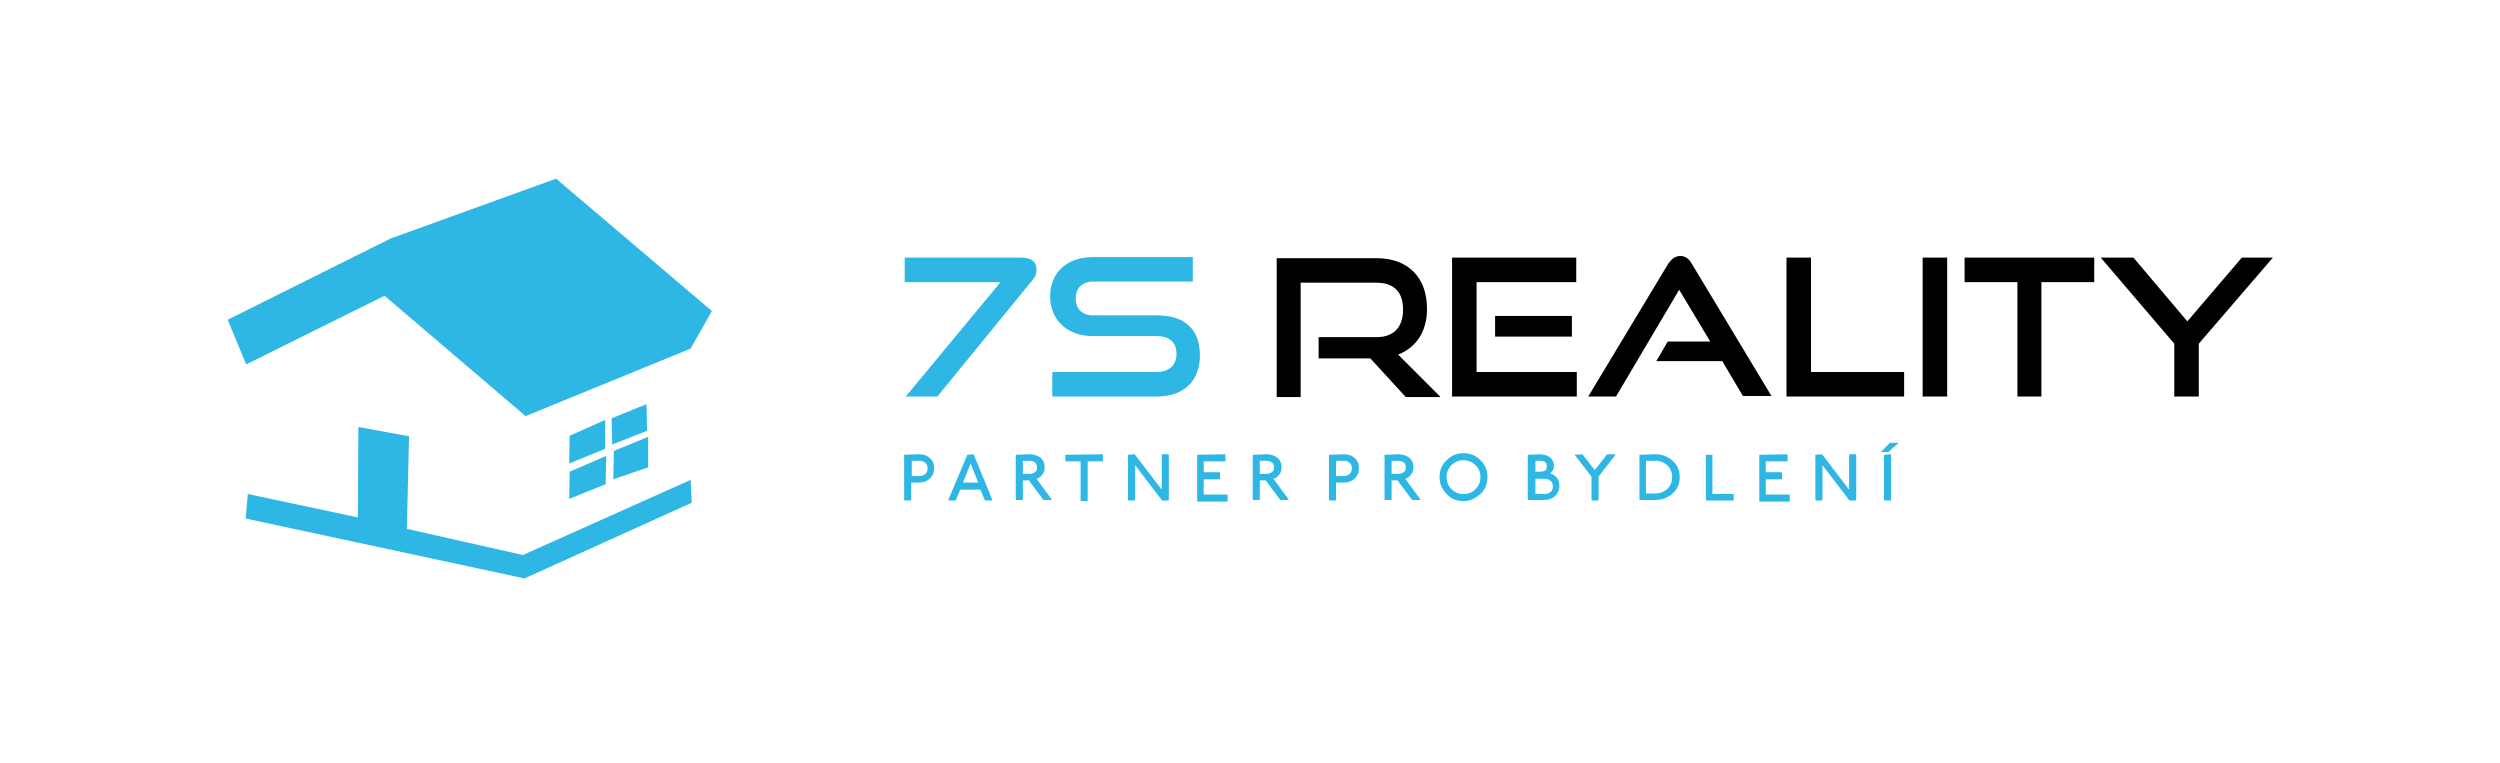
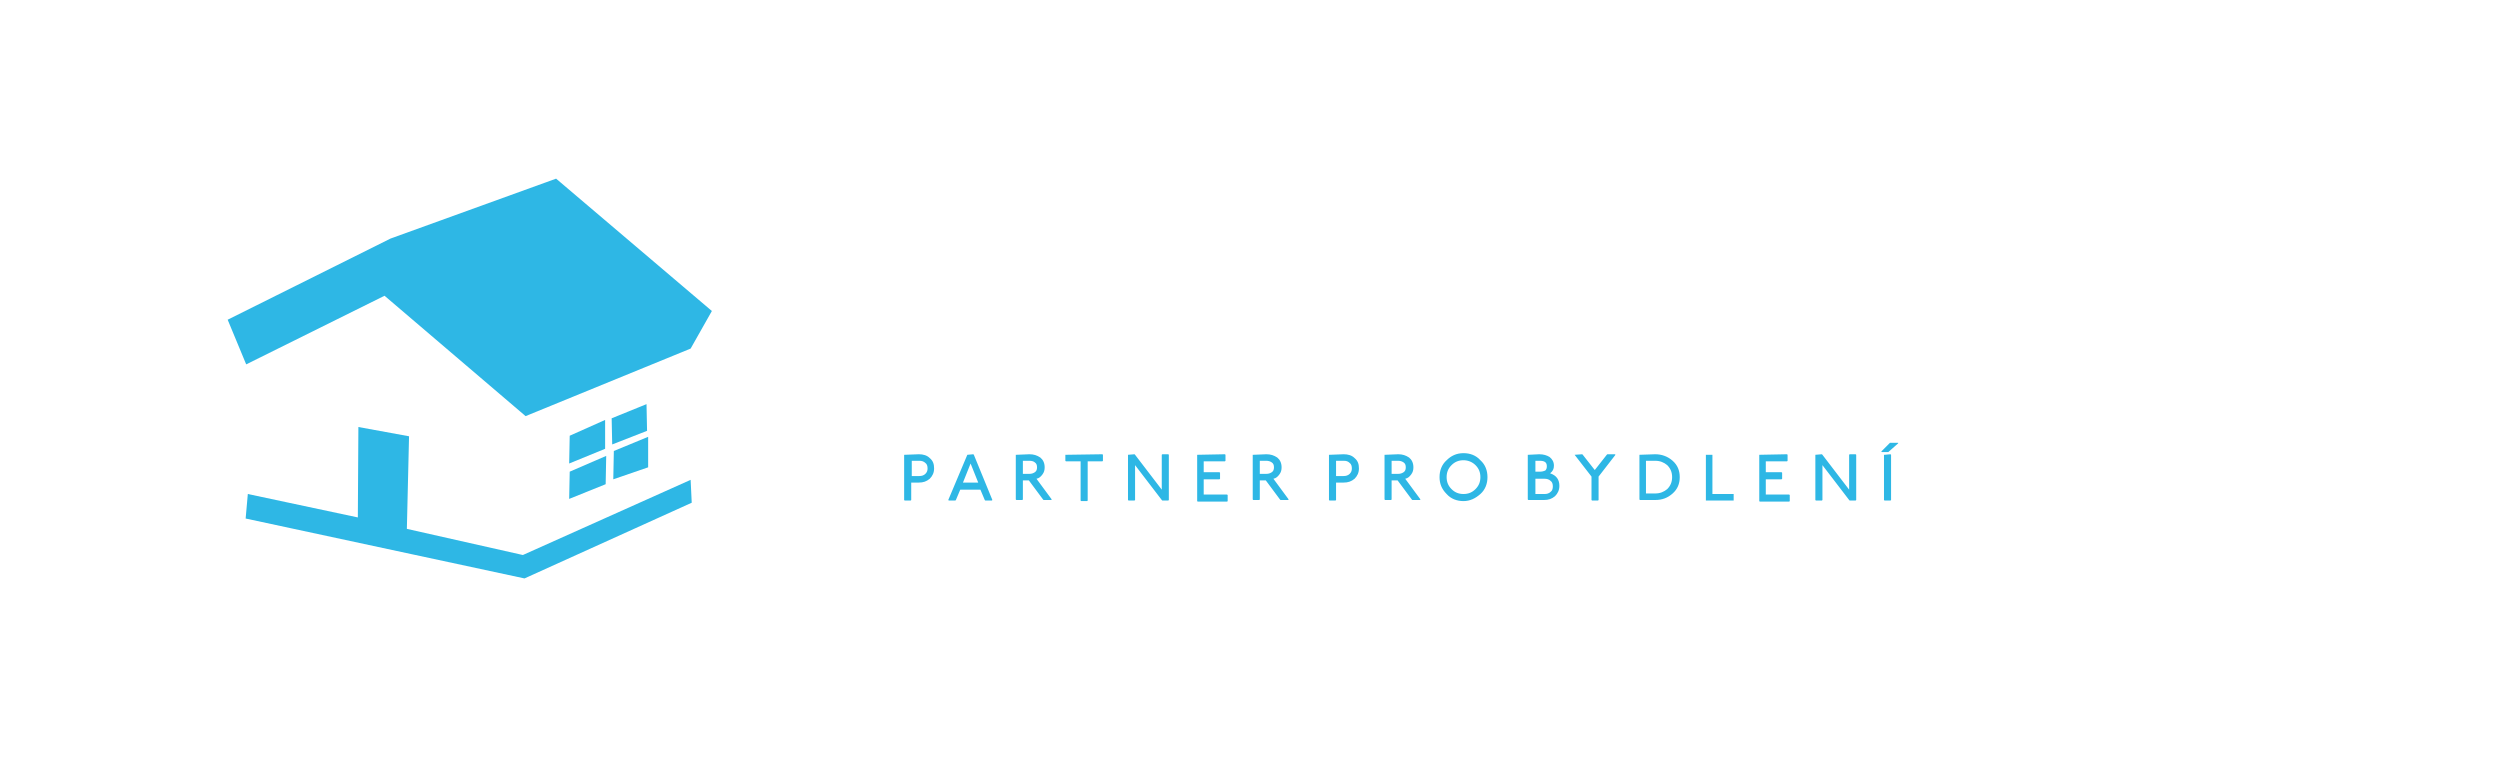
<svg xmlns="http://www.w3.org/2000/svg" version="1.1" id="Vrstva_1" x="0px" y="0px" viewBox="0 0 459 140" style="enable-background:new 0 0 459 140;" xml:space="preserve">
  <style type="text/css">
	.st0{fill-rule:evenodd;clip-rule:evenodd;fill:#2EB7E5;}
	.st1{fill-rule:evenodd;clip-rule:evenodd;}
</style>
  <g>
    <g>
      <polygon class="st0" points="41.8,58.7 71.7,43.8 102.1,32.8 130.7,57.1 126.8,64 96.5,76.4 70.6,54.3 45.2,66.9   " />
      <polygon class="st0" points="45.5,90.7 65.7,95 65.8,78.4 75.1,80.1 74.7,97.1 96,101.9 126.8,88.1 127,92.3 96.3,106.2     45.1,95.2   " />
      <polygon class="st0" points="104.6,80 104.5,85.1 111.1,82.4 111.1,77.1   " />
      <polygon class="st0" points="118.7,74.2 112.3,76.8 112.4,81.6 118.8,79.1   " />
      <polygon class="st0" points="104.6,86.6 104.5,91.6 111.2,88.9 111.3,83.7   " />
      <polygon class="st0" points="119,85.8 112.6,88 112.7,82.8 119,80.2   " />
    </g>
    <g>
-       <path class="st0" d="M172.1,72.8l17.4-21.3c0.7-0.8,0.8-1.4,0.8-2.1c0-1.2-0.8-2.1-2.8-2.1h-21.4v4.5h17.6l-17.4,21H172.1    L172.1,72.8z M212.4,72.8c5.3,0,7.9-3.2,7.9-7.5c0-4.9-2.8-7.4-7.9-7.4h-11.7c-2,0-3.2-1.2-3.2-3.1c0-1.9,1.2-3.1,3.2-3.1h18.3    v-4.5h-18.3c-5.1,0-7.9,3.1-7.9,7.2c0,4.2,3,7.3,7.8,7.3h11.7c2.4,0,3.7,1.1,3.7,3.3c0,2-1.3,3.3-3.7,3.3h-19.1v4.5H212.4z" />
-       <path class="st1" d="M264.4,72.8l-7.7-7.7c3.3-1.3,5.3-4.2,5.3-8.4c0-5.7-3.4-9.3-9.3-9.3h-18.3v25.5h4.4v-21h13.9    c3.1,0,4.9,1.6,4.9,4.9c0,3.3-1.7,5.1-4.9,5.1h-10.6v3.9h9.5l6.5,7.1H264.4L264.4,72.8z M289.5,72.8v-4.5h-18.4V51.8h18.3v-4.5    h-22.8v25.5H289.5L289.5,72.8z M288.6,61.8h-14.1V58h14.1V61.8L288.6,61.8z M325.3,72.8l-14.7-24.4c-0.5-0.9-1.2-1.4-2.1-1.4    c-1,0-1.6,0.6-2.2,1.4l-14.7,24.4h5.1l11.6-19.6l5.7,9.5h-7.8l-2.1,3.6h12.1l3.8,6.4H325.3L325.3,72.8z M349.6,72.8v-4.5h-17.1    v-21H328v25.5H349.6L349.6,72.8z M357.5,72.8V47.3h-4.5v25.5H357.5L357.5,72.8z M374.8,72.8v-21h9.7v-4.5h-23.8v4.5h9.7v21H374.8    L374.8,72.8z M403.7,72.8v-9.7l13.6-15.8h-5.7l-10,11.7l-9.9-11.7h-6l13.5,15.8v9.7H403.7z" />
-     </g>
+       </g>
    <path class="st0" d="M166.1,83.5L166.1,83.5l2.6-0.1c0.8,0,1.5,0.2,2,0.7c0.6,0.5,0.8,1.1,0.8,1.9c0,0.8-0.3,1.4-0.8,1.9   c-0.6,0.5-1.2,0.7-2,0.7h-1.4v3.2l-0.1,0.1h-1.1l-0.1-0.1V83.5L166.1,83.5z M168.8,84.6h-1.4v2.8h1.4c0.4,0,0.8-0.1,1.1-0.4   c0.3-0.3,0.4-0.6,0.4-1c0-0.4-0.1-0.8-0.4-1C169.6,84.7,169.2,84.6,168.8,84.6L168.8,84.6z M177.6,83.5L177.6,83.5l1.1-0.1l0.1,0.1   l3.4,8.3l-0.1,0.1h-1.2l-0.1-0.1l-0.8-1.9h-3.7l-0.8,1.9l-0.1,0.1h-1.2l-0.1-0.1L177.6,83.5L177.6,83.5z M179.6,88.6l-1.4-3.5   l-1.4,3.5H179.6L179.6,88.6z M186.6,83.5L186.6,83.5l2.4-0.1c0.8,0,1.4,0.2,2,0.6c0.5,0.4,0.8,1,0.8,1.8c0,0.5-0.1,0.9-0.4,1.3   c-0.3,0.4-0.6,0.7-1.1,0.8l2.8,3.8l-0.1,0.1h-1.4l-0.1-0.1l-2.6-3.5h-1.1v3.5l-0.1,0.1h-1.1l-0.1-0.1V83.5L186.6,83.5z M189,84.6   h-1.2V87h1.2c0.4,0,0.7-0.1,1-0.3c0.3-0.2,0.4-0.5,0.4-0.9c0-0.4-0.1-0.7-0.4-0.9C189.8,84.7,189.4,84.6,189,84.6L189,84.6z    M195.7,83.5L195.7,83.5l6.7-0.1l0.1,0.1v1.1l-0.1,0.1h-2.7v7.2l-0.1,0.1h-1.1l-0.1-0.1v-7.2h-2.7l-0.1-0.1V83.5L195.7,83.5z    M207.1,83.5L207.1,83.5l1.2-0.1l0.1,0.1l4.9,6.4v-6.4l0.1-0.1h1.1l0.1,0.1v8.3l-0.1,0.1h-1.1l-0.1-0.1l-4.9-6.4v6.4l-0.1,0.1h-1.1   l-0.1-0.1V83.5L207.1,83.5z M219.8,83.5L219.8,83.5l5.1-0.1l0.1,0.1v1.1l-0.1,0.1H221v2h2.9l0.1,0.1v1.1l-0.1,0.1H221v2.8h4.3   l0.1,0.1v1.1l-0.1,0.1h-5.4l-0.1-0.1V83.5L219.8,83.5z M230.1,83.5L230.1,83.5l2.4-0.1c0.8,0,1.4,0.2,2,0.6c0.5,0.4,0.8,1,0.8,1.8   c0,0.5-0.1,0.9-0.4,1.3c-0.3,0.4-0.6,0.7-1.1,0.8l2.8,3.8l-0.1,0.1h-1.4l-0.1-0.1l-2.6-3.5h-1.1v3.5l-0.1,0.1h-1.1l-0.1-0.1V83.5   L230.1,83.5z M232.5,84.6h-1.2V87h1.2c0.4,0,0.7-0.1,1-0.3c0.3-0.2,0.4-0.5,0.4-0.9c0-0.4-0.1-0.7-0.4-0.9   C233.2,84.7,232.9,84.6,232.5,84.6L232.5,84.6z M244.1,83.5L244.1,83.5l2.6-0.1c0.8,0,1.5,0.2,2,0.7c0.6,0.5,0.8,1.1,0.8,1.9   c0,0.8-0.3,1.4-0.8,1.9c-0.6,0.5-1.2,0.7-2,0.7h-1.4v3.2l-0.1,0.1h-1.1l-0.1-0.1V83.5L244.1,83.5z M246.7,84.6h-1.4v2.8h1.4   c0.4,0,0.8-0.1,1.1-0.4c0.3-0.3,0.4-0.6,0.4-1c0-0.4-0.1-0.8-0.4-1C247.5,84.7,247.2,84.6,246.7,84.6L246.7,84.6z M254.3,83.5   L254.3,83.5l2.4-0.1c0.8,0,1.4,0.2,2,0.6c0.5,0.4,0.8,1,0.8,1.8c0,0.5-0.1,0.9-0.4,1.3c-0.3,0.4-0.6,0.7-1.1,0.8l2.8,3.8l-0.1,0.1   h-1.4l-0.1-0.1l-2.6-3.5h-1.1v3.5l-0.1,0.1h-1.1l-0.1-0.1V83.5L254.3,83.5z M256.7,84.6h-1.2V87h1.2c0.4,0,0.7-0.1,1-0.3   c0.3-0.2,0.4-0.5,0.4-0.9c0-0.4-0.1-0.7-0.4-0.9C257.4,84.7,257.1,84.6,256.7,84.6L256.7,84.6z M268.7,83.2c1.2,0,2.3,0.4,3.1,1.3   c0.9,0.8,1.3,1.9,1.3,3.1s-0.4,2.3-1.3,3.1c-0.9,0.8-1.9,1.3-3.1,1.3c-1.2,0-2.3-0.4-3.1-1.3c-0.9-0.9-1.3-1.9-1.3-3.1   c0-1.2,0.4-2.3,1.3-3.1C266.4,83.7,267.4,83.2,268.7,83.2L268.7,83.2z M268.7,84.5c-0.9,0-1.6,0.3-2.2,0.9   c-0.6,0.6-0.9,1.3-0.9,2.2c0,0.9,0.3,1.6,0.9,2.2c0.6,0.6,1.3,0.9,2.2,0.9c0.9,0,1.6-0.3,2.2-0.9c0.6-0.6,0.9-1.3,0.9-2.2   c0-0.9-0.3-1.6-0.9-2.2C270.3,84.8,269.5,84.5,268.7,84.5L268.7,84.5z M280.6,83.5L280.6,83.5l2-0.1c0.8,0,1.4,0.2,1.9,0.5   c0.5,0.4,0.8,0.9,0.8,1.6c0,0.6-0.2,1-0.7,1.4c1.2,0.4,1.7,1.2,1.7,2.3c0,0.8-0.3,1.4-0.8,1.9c-0.6,0.5-1.2,0.7-2,0.7h-2.9   l-0.1-0.1V83.5L280.6,83.5z M283.6,87.9h-1.7v2.8h1.7c0.4,0,0.8-0.1,1.1-0.4c0.3-0.2,0.4-0.6,0.4-1c0-0.4-0.1-0.8-0.4-1   C284.4,88,284,87.9,283.6,87.9L283.6,87.9z M282.7,84.6h-0.8v2h0.8c0.4,0,0.8-0.1,1-0.2c0.2-0.2,0.3-0.4,0.3-0.8   C284,84.9,283.6,84.6,282.7,84.6L282.7,84.6z M289.1,83.5L289.1,83.5l1.4-0.1l0.1,0.1l2.2,2.8l2.2-2.8l0.1-0.1h1.4l0.1,0.1l-3.1,4   v4.3l-0.1,0.1h-1.1l-0.1-0.1v-4.3L289.1,83.5L289.1,83.5z M301,83.5L301,83.5l2.9-0.1c1.2,0,2.3,0.4,3.2,1.2c0.9,0.8,1.3,1.8,1.3,3   c0,1.2-0.4,2.2-1.3,3c-0.9,0.8-1.9,1.2-3.2,1.2h-2.8l-0.1-0.1V83.5L301,83.5z M303.9,84.6h-1.7v6h1.7c0.9,0,1.6-0.3,2.2-0.8   c0.6-0.6,0.9-1.3,0.9-2.2c0-0.9-0.3-1.6-0.9-2.2C305.5,84.9,304.8,84.6,303.9,84.6L303.9,84.6z M313.2,83.5L313.2,83.5l1.2,0l0,0   v7.2h3.9l0,0.1v1.1l0,0h-5.1l0,0V83.5L313.2,83.5z M323,83.5L323,83.5l5.1-0.1l0.1,0.1v1.1l-0.1,0.1h-3.9v2h2.9l0.1,0.1v1.1   l-0.1,0.1h-2.9v2.8h4.3l0.1,0.1v1.1l-0.1,0.1h-5.4l-0.1-0.1V83.5L323,83.5z M333.3,83.5L333.3,83.5l1.2-0.1l0.1,0.1l4.9,6.4v-6.4   l0.1-0.1h1.1l0.1,0.1v8.3l-0.1,0.1h-1.1l-0.1-0.1l-4.9-6.4v6.4l-0.1,0.1h-1.1l-0.1-0.1V83.5L333.3,83.5z M346,83.5L346,83.5   l1.1-0.1l0.1,0.1v8.3l-0.1,0.1h-1.1l-0.1-0.1V83.5L346,83.5z M346.9,81.4l0.1-0.1h1.5l0,0.1l-1.7,1.5l-0.1,0.1h-1.2l-0.1-0.1   L346.9,81.4z" />
  </g>
</svg>